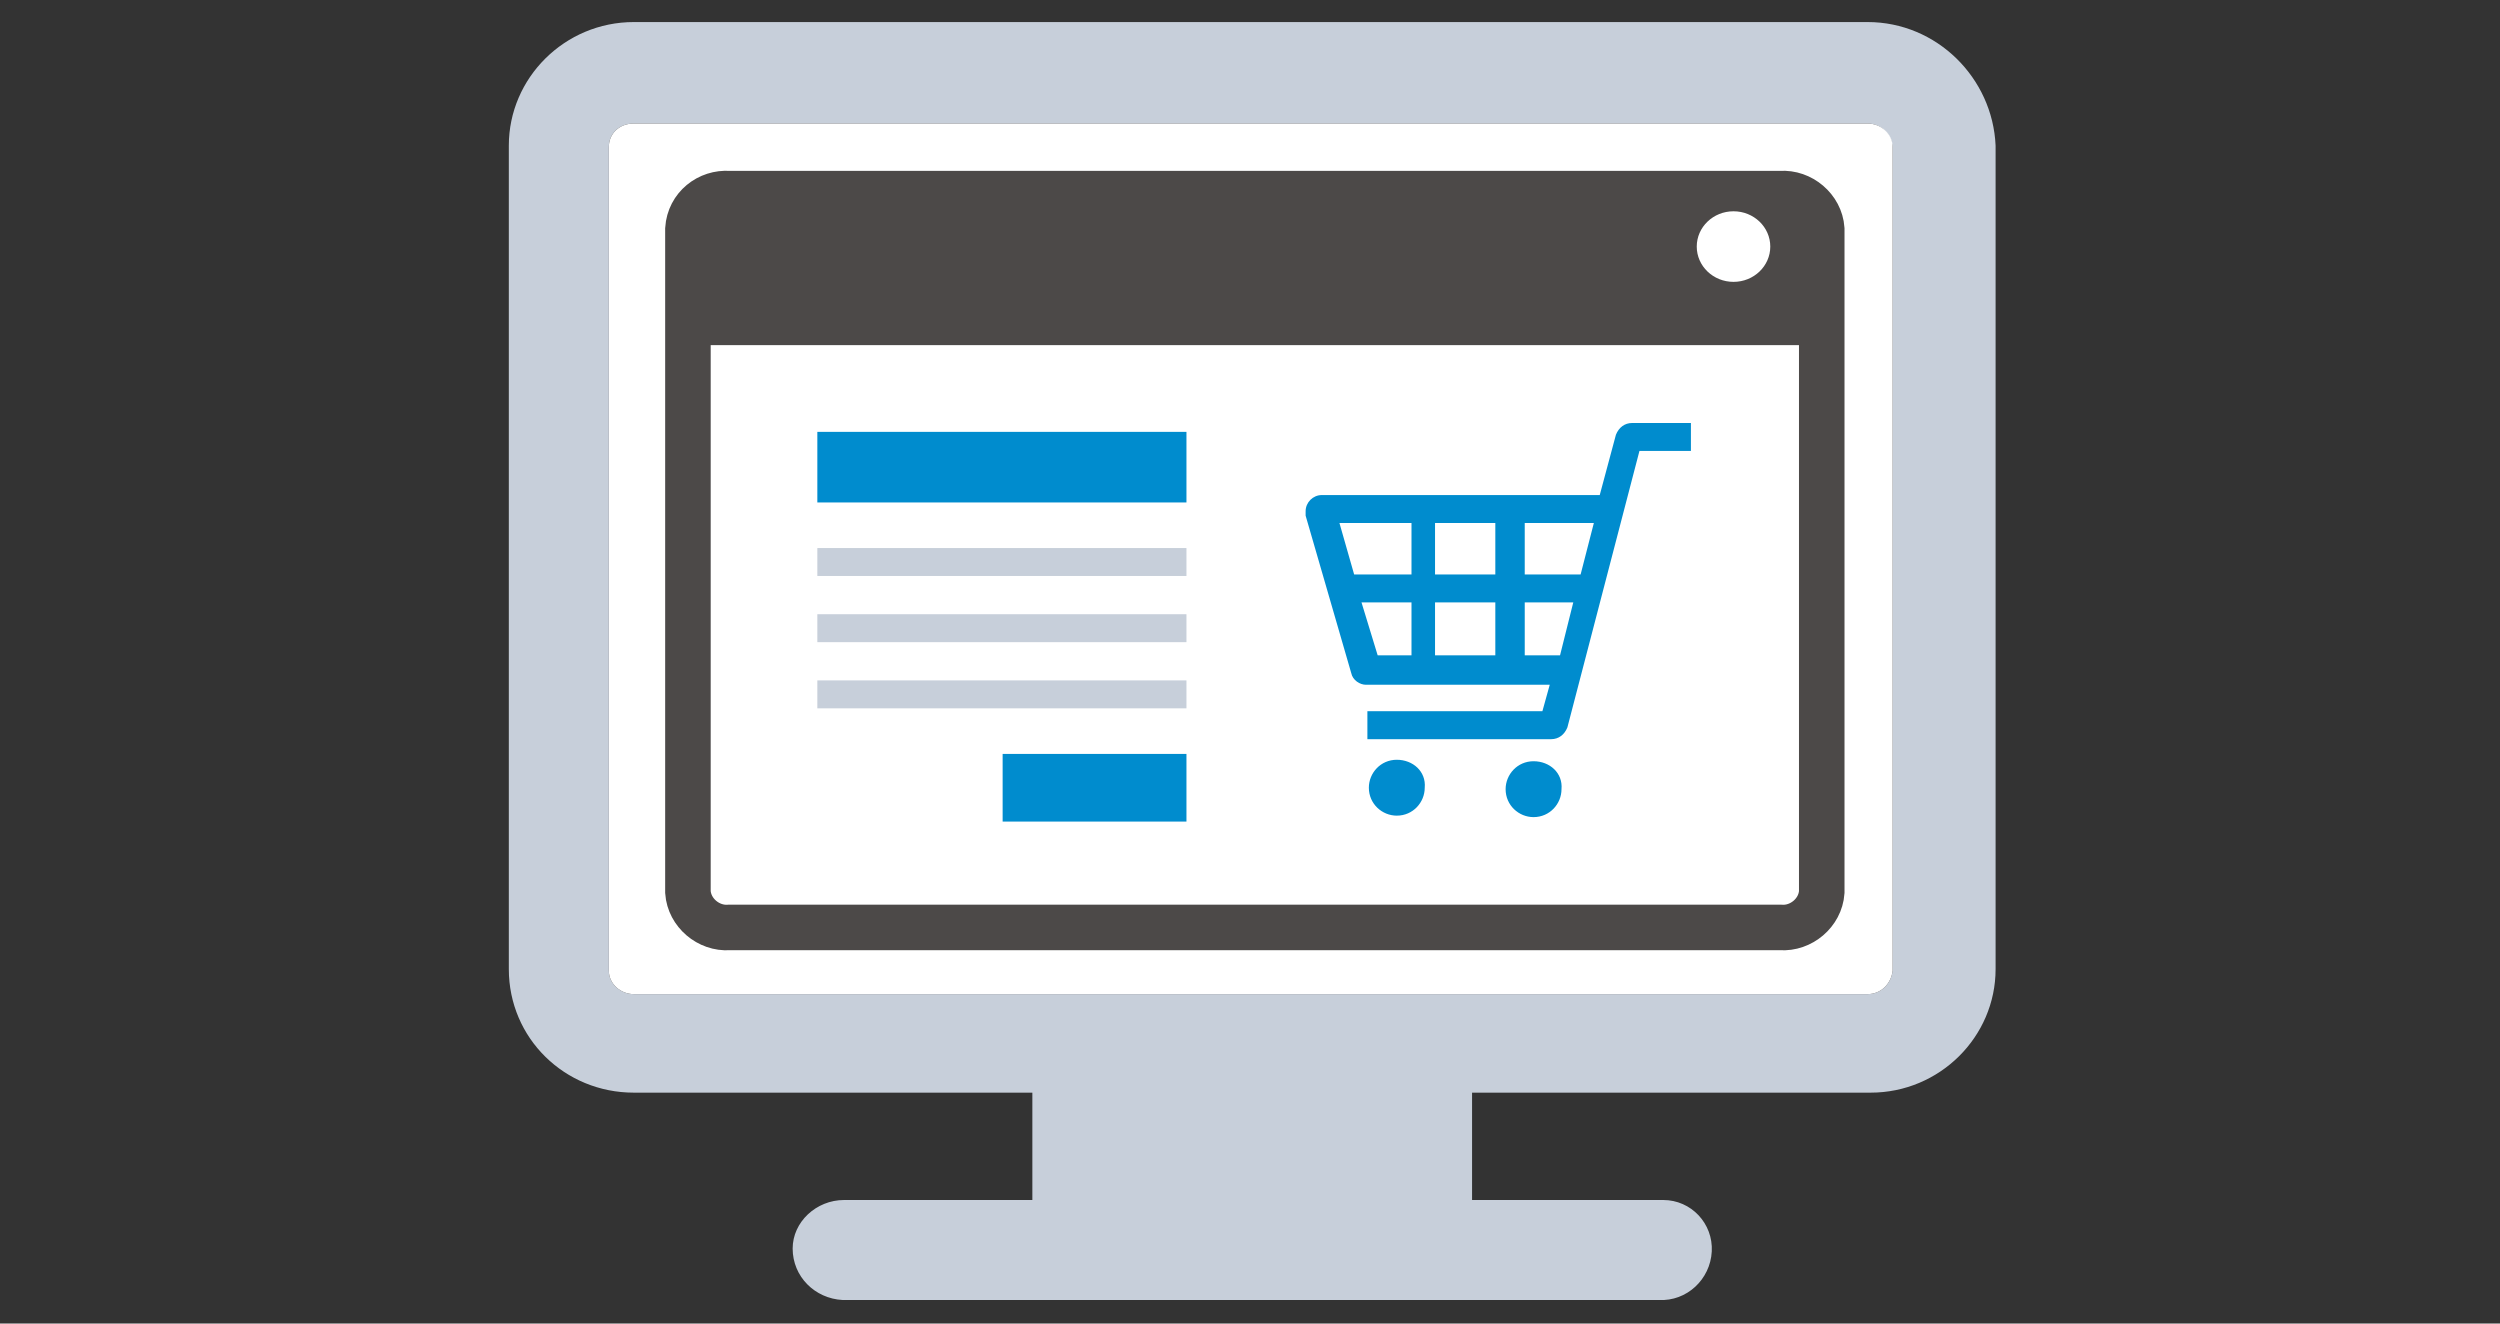
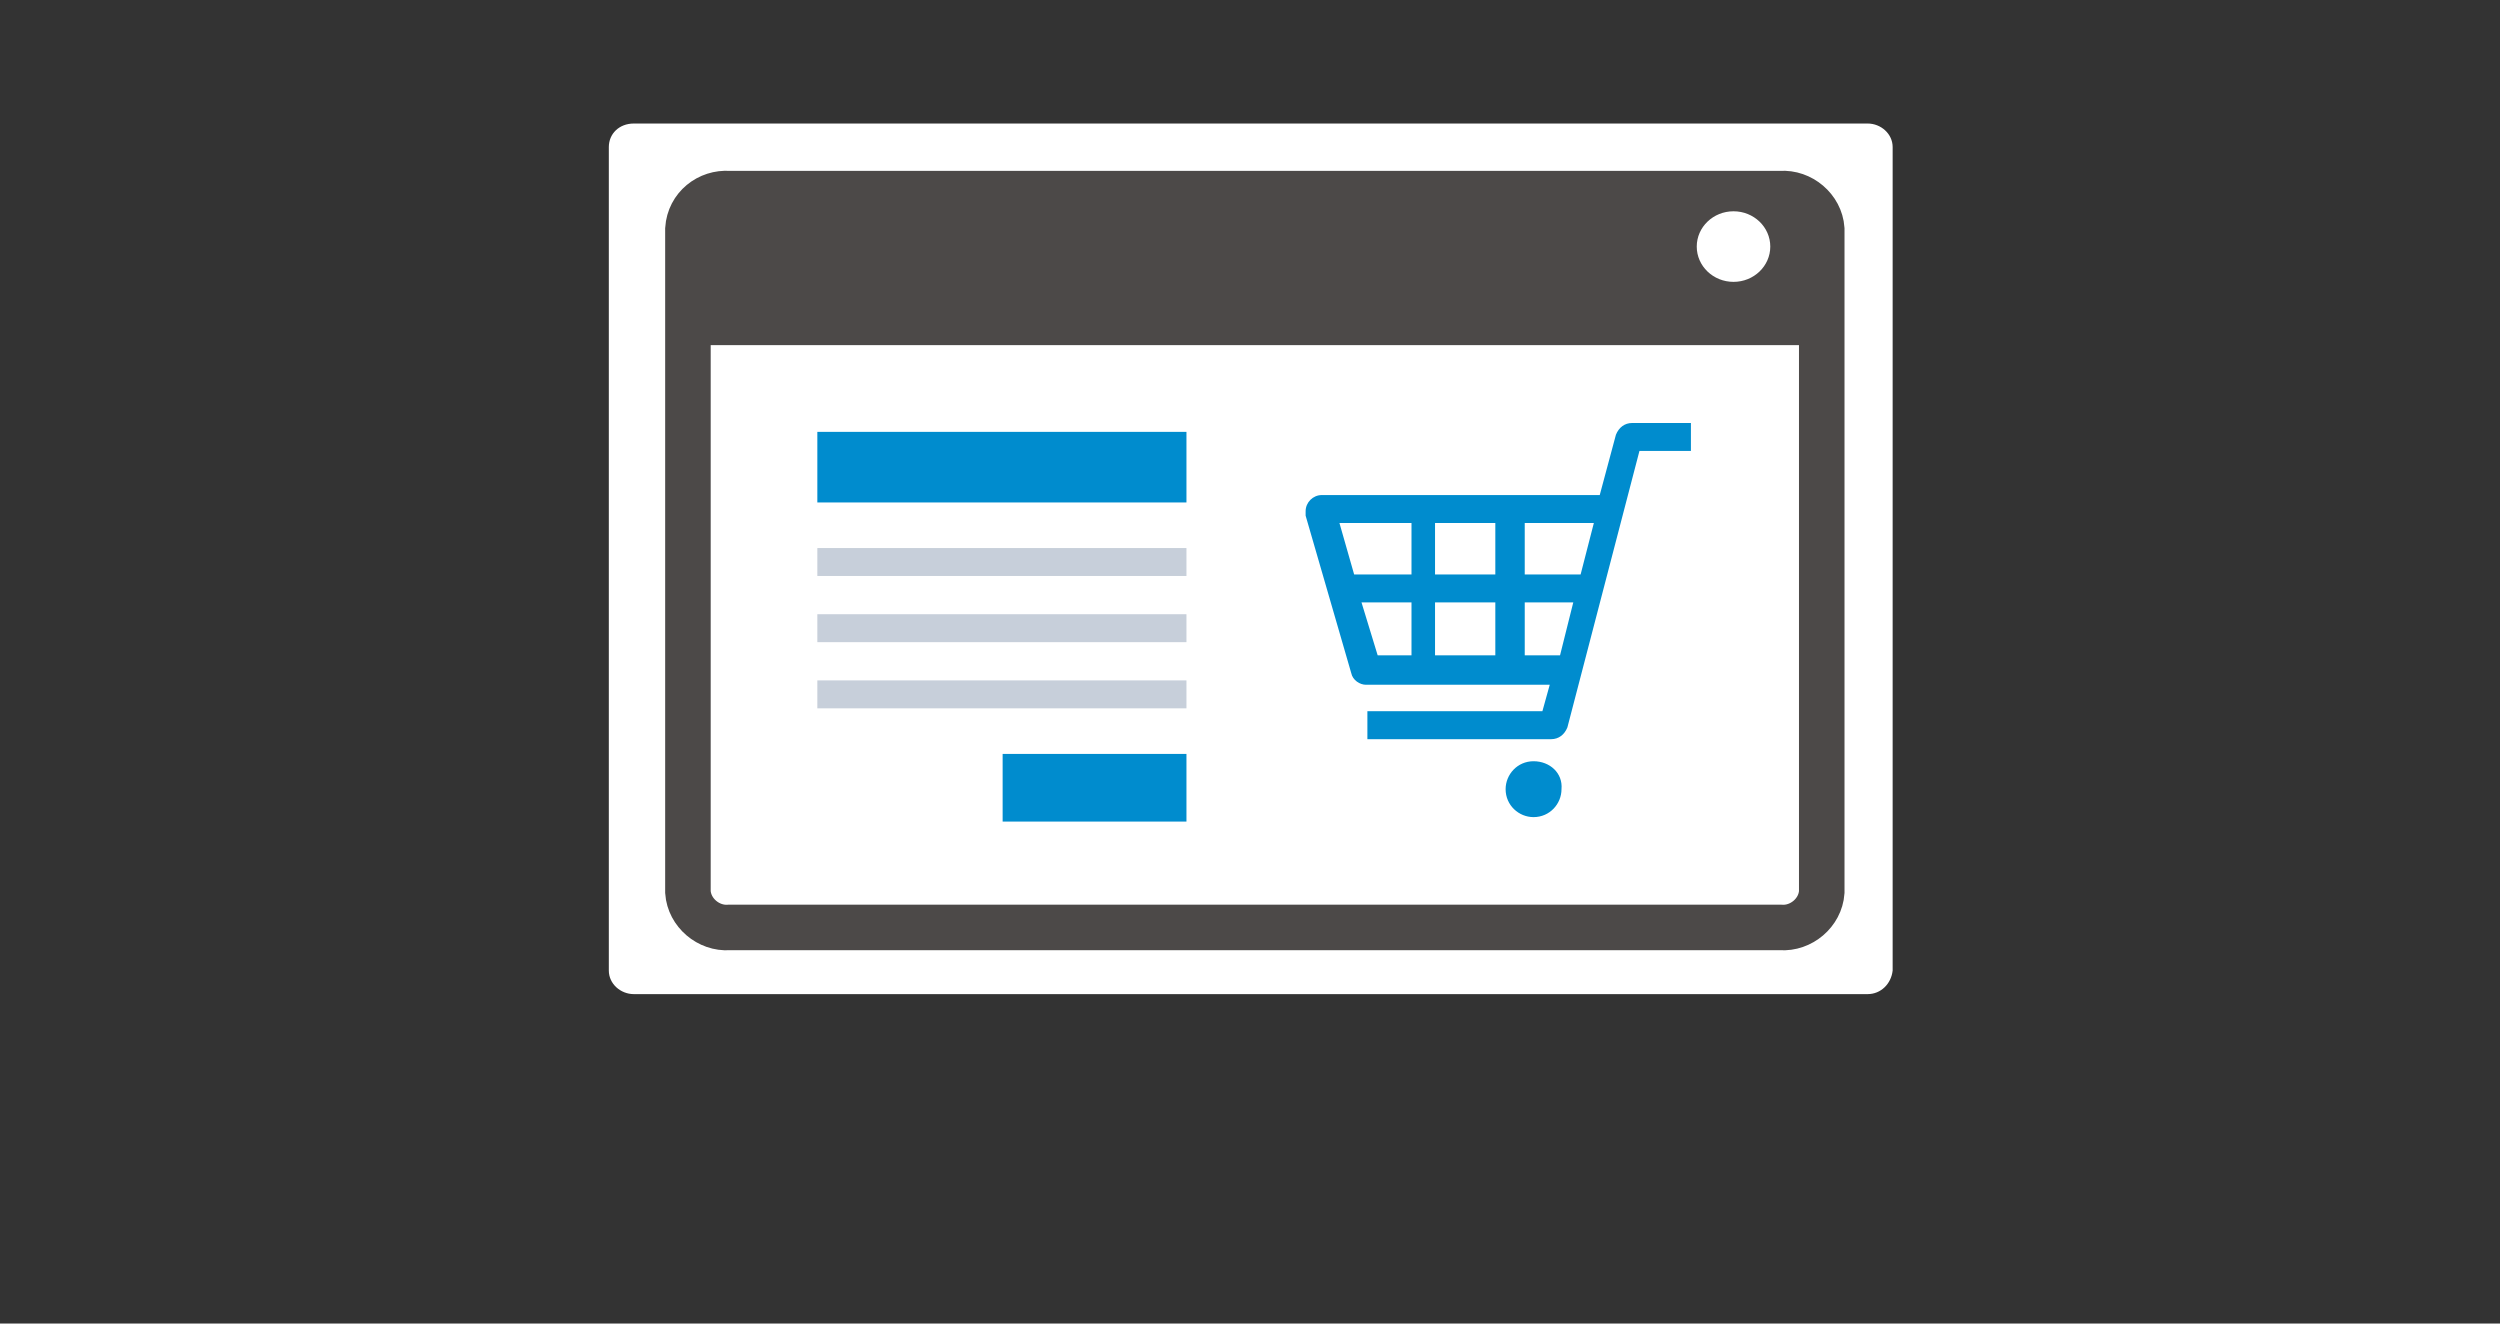
<svg xmlns="http://www.w3.org/2000/svg" version="1.1" x="0px" y="0px" viewBox="0 0 170 90" style="enable-background:new 0 0 170 90;" xml:space="preserve">
  <rect x="0" y="0" width="170" height="90" fill="#333333" stroke="none" />
  <style type="text/css">
	.st0{display:none;}
	.st1{display:inline;}
	.st2{fill:#FFFFFF;stroke:#494B4E;stroke-width:3;stroke-linecap:round;stroke-linejoin:round;}
	.st3{fill:#ABE7F4;}
	.st4{fill:#008CCE;}
	.st5{fill:#FFFFFF;}
	.st6{fill:#FFFFFF;stroke:#008CCE;stroke-width:2.946;stroke-miterlimit:10;}
	.st7{display:inline;fill:none;}
	.st8{fill:#C7CFDA;}
	.st9{fill:#FFFFFF;stroke:#4C4948;stroke-width:3.096;}
	.st10{fill:#4C4948;}
	.st11{fill:#FFFFFF;stroke:#4C4948;stroke-width:3;}
	.st12{fill:#4C4948;stroke:#4C4948;stroke-width:1.791;}
</style>
  <g id="レイヤー_1" class="st0">
    <g id="グループ_439_00000147205878045273092790000016786037043393739420_" transform="translate(-1343.865 -2710.631)" class="st1">
      <path id="パス_543_00000108270493274231319270000016302754139194803880_" class="st2" d="M1412.6,2798.9l-43-17.2v-52.2l43,17.2    L1412.6,2798.9z" />
      <path id="パス_546_00000089561683829651497140000016965335181963788416_" class="st2" d="M1412.6,2798.9l43-17.2v-52.2l-43,17.2    V2798.9z" />
      <path id="パス_542_00000047759184498562540700000008490552649520146611_" class="st2" d="M1412.6,2746.8l43-17.2l-43-17.2    l-43,17.2L1412.6,2746.8z" />
      <path id="パス_544_00000104682769818248015060000009248756580167481783_" class="st3" d="M1394.6,2739.4l41.2-16.4l-10.6-4.5    l-41.8,16.5L1394.6,2739.4z" />
      <path id="パス_545_00000053506134455078023510000015738956024626374044_" class="st3" d="M1394.6,2753.8v-14.3l-11.1-4.3v14.3    L1394.6,2753.8z" />
      <path id="パス_547_00000001655422371890430070000008923123657547089799_" class="st4" d="M1441.4,2767.4l26.1,1l-0.4,10.1    l21.1-19.6l-20.3-20.3v10.1h-26.1" />
    </g>
  </g>
  <g id="レイヤー_2" class="st0">
    <g class="st1">
      <path class="st4" d="M74.4,58.8H6.8c-3.2,0-5.9-2.7-5.9-5.9V12.4c0-3.2,2.7-5.9,5.9-5.9h67.6c3.2,0,5.9,2.7,5.9,5.9v40.5    C80.3,56.1,77.6,58.8,74.4,58.8z" />
      <path class="st4" d="M163.3,58.8H95.7c-3.2,0-5.9-2.7-5.9-5.9V12.4c0-3.2,2.7-5.9,5.9-5.9h67.6c3.2,0,5.9,2.7,5.9,5.9v40.5    C169.2,56.1,166.5,58.8,163.3,58.8z" />
      <g>
        <path class="st5" d="M22.3,24.2c0-0.2,0.1-0.4,0.2-0.5c0.1-0.1,0.3-0.2,0.5-0.2c0.2,0,0.4,0.1,0.5,0.2c0.1,0.1,0.2,0.3,0.2,0.5v5     c0,0.2-0.1,0.4-0.2,0.5c-0.1,0.1-0.3,0.2-0.5,0.2c-0.2,0-0.4-0.1-0.5-0.2c-0.1-0.1-0.2-0.3-0.2-0.5v-0.1c0-0.1,0-0.1-0.1-0.1     h-9.1c-0.1,0-0.1,0-0.1,0.1v0.2c0,0.2-0.1,0.4-0.2,0.5C12.7,30,12.5,30,12.3,30c-0.2,0-0.4-0.1-0.5-0.2c-0.1-0.1-0.2-0.3-0.2-0.5     v-5.1c0-0.2,0.1-0.4,0.2-0.5c0.1-0.1,0.3-0.2,0.5-0.2c0.2,0,0.4,0.1,0.5,0.2C13,23.8,13,24,13,24.2v3.3c0,0.1,0,0.1,0.1,0.1h3.5     c0.1,0,0.1,0,0.1-0.1v-4.8c0-0.1,0-0.1-0.1-0.1h-3.6c-0.3,0-0.5-0.1-0.6-0.3s-0.3-0.4-0.3-0.6v-3.9c0-0.2,0.1-0.4,0.2-0.5     c0.1-0.1,0.3-0.2,0.5-0.2s0.4,0.1,0.5,0.2c0.1,0.1,0.2,0.3,0.2,0.5V21c0,0.1,0,0.1,0.1,0.1h3c0.1,0,0.1,0,0.1-0.1v-4.6     c0-0.2,0.1-0.4,0.2-0.5c0.1-0.1,0.3-0.2,0.5-0.2s0.4,0.1,0.5,0.2c0.1,0.1,0.2,0.3,0.2,0.5V21c0,0.1,0,0.1,0.1,0.1h3.1     c0.1,0,0.1,0,0.1-0.1v-3.2c0-0.2,0.1-0.4,0.2-0.5c0.1-0.1,0.3-0.2,0.5-0.2c0.2,0,0.4,0.1,0.5,0.2c0.1,0.1,0.2,0.3,0.2,0.5v3.9     c0,0.2-0.1,0.5-0.3,0.6s-0.4,0.3-0.6,0.3h-3.8c-0.1,0-0.1,0-0.1,0.1v4.8c0,0.1,0,0.1,0.1,0.1h3.8c0.1,0,0.1,0,0.1-0.1V24.2z" />
        <path class="st5" d="M28.9,19.9c0.1-0.2,0.3-0.3,0.4-0.4c0.1-0.1,0.2-0.1,0.3-0.1c0.1,0,0.2,0,0.2,0c0.2,0.1,0.3,0.2,0.4,0.4     c0,0.1,0,0.2,0,0.2c0,0.1,0,0.2-0.1,0.3c-0.2,0.5-0.5,1-0.9,1.5c0,0.1-0.1,0.1-0.1,0.2v7.2c0,0.2-0.1,0.4-0.2,0.5     C29,29.9,28.8,30,28.6,30s-0.4-0.1-0.5-0.2c-0.1-0.1-0.2-0.3-0.2-0.5v-5.4c0,0,0,0,0,0c0,0,0,0-0.1,0c-0.2,0.2-0.4,0.4-0.6,0.6     c-0.1,0.1-0.3,0.2-0.4,0.2c0,0-0.1,0-0.1,0c-0.2,0-0.4-0.1-0.5-0.3c-0.1-0.2-0.2-0.3-0.2-0.5c0,0,0-0.1,0-0.1     c0-0.2,0.1-0.4,0.3-0.6C27.4,22.3,28.2,21.2,28.9,19.9z M30.9,19.1c-0.1,0.1-0.3,0.2-0.5,0.2c-0.2,0-0.4-0.1-0.5-0.2     c-0.1-0.1-0.2-0.3-0.2-0.5v-0.5c0-0.1,0-0.1-0.1-0.1h-2.6c-0.2,0-0.3-0.1-0.5-0.2c-0.1-0.1-0.2-0.3-0.2-0.5     c0-0.2,0.1-0.3,0.2-0.5c0.1-0.1,0.3-0.2,0.5-0.2h2.6c0.1,0,0.1,0,0.1-0.1v-0.3c0-0.2,0.1-0.4,0.2-0.5c0.1-0.1,0.3-0.2,0.5-0.2     c0.2,0,0.4,0.1,0.5,0.2s0.2,0.3,0.2,0.5v0.3c0,0.1,0,0.1,0.1,0.1h3.8c0.1,0,0.1,0,0.1-0.1v-0.3c0-0.2,0.1-0.4,0.2-0.5     c0.1-0.1,0.3-0.2,0.5-0.2c0.2,0,0.4,0.1,0.5,0.2c0.1,0.1,0.2,0.3,0.2,0.5v0.3c0,0.1,0,0.1,0.1,0.1h2.7c0.2,0,0.3,0.1,0.5,0.2     c0.1,0.1,0.2,0.3,0.2,0.5c0,0.2-0.1,0.3-0.2,0.5C39.7,18,39.5,18,39.3,18h-2.7c-0.1,0-0.1,0-0.1,0.1v0.5c0,0.2-0.1,0.4-0.2,0.5     c-0.1,0.1-0.3,0.2-0.5,0.2c-0.2,0-0.4-0.1-0.5-0.2C35.1,19,35,18.8,35,18.6v-0.5c0-0.1,0-0.1-0.1-0.1h-3.8c-0.1,0-0.1,0-0.1,0.1     v0.5C31.1,18.8,31,19,30.9,19.1z M39.4,20c0.2,0,0.4,0.1,0.5,0.2c0.1,0.1,0.2,0.3,0.2,0.5c0,0.2-0.1,0.4-0.2,0.5     c-0.1,0.1-0.3,0.2-0.5,0.2h-0.6c-0.1,0-0.1,0-0.1,0.1v6.8c0,0.4-0.1,0.7-0.2,1s-0.3,0.4-0.6,0.5c-0.4,0.1-1.1,0.2-2.1,0.2h0     c-0.2,0-0.4-0.1-0.6-0.2c-0.2-0.1-0.3-0.3-0.4-0.5c-0.1-0.2,0-0.3,0.1-0.4c0.1-0.1,0.2-0.2,0.4-0.2c0.4,0,0.7,0,1,0     c0.2,0,0.4,0,0.5,0c0.2,0,0.3,0,0.3-0.1c0.1,0,0.1-0.1,0.1-0.3v-6.8c0-0.1,0-0.1-0.1-0.1h-5.7c-0.2,0-0.3-0.1-0.5-0.2     c-0.1-0.1-0.2-0.3-0.2-0.5c0-0.2,0.1-0.4,0.2-0.5c0.1-0.1,0.3-0.2,0.5-0.2H39.4z M35.9,26.2c0,0.2-0.1,0.5-0.3,0.6     c-0.2,0.2-0.4,0.3-0.6,0.3h-2.7c-0.1,0-0.1,0-0.1,0.1v0.1c0,0.2-0.1,0.3-0.2,0.5c-0.1,0.1-0.3,0.2-0.5,0.2     c-0.2,0-0.3-0.1-0.5-0.2c-0.1-0.1-0.2-0.3-0.2-0.5v-3.8c0-0.3,0.1-0.5,0.3-0.6c0.2-0.2,0.4-0.3,0.6-0.3H35c0.3,0,0.5,0.1,0.6,0.3     c0.2,0.2,0.3,0.4,0.3,0.6V26.2z M34.6,23.9c0-0.1,0-0.1-0.1-0.1h-2.1c-0.1,0-0.1,0-0.1,0.1v1.8c0,0.1,0,0.1,0.1,0.1h2.1     c0.1,0,0.1,0,0.1-0.1V23.9z" />
        <path class="st5" d="M54.1,21.5c0.2-0.1,0.3-0.2,0.5-0.2h0c0.2,0,0.4,0.1,0.5,0.2c0.1,0.1,0.2,0.3,0.2,0.5c0,0.2-0.1,0.4-0.2,0.5     c-0.8,0.7-1.6,1.2-2.3,1.7c-0.1,0-0.1,0.1-0.1,0.2c0.7,1.6,1.6,2.8,2.7,3.7c0.2,0.1,0.3,0.3,0.3,0.5c0,0,0,0.1,0,0.1     c0,0.2-0.1,0.3-0.2,0.5c-0.2,0.2-0.3,0.3-0.6,0.3c0,0-0.1,0-0.1,0c-0.2,0-0.3-0.1-0.4-0.2c-1.1-0.9-1.9-2-2.5-3.5     c-0.6-1.4-1.2-3.2-1.5-5.2c0,0,0,0,0,0c0,0,0,0-0.1,0c-0.5,0.7-1,1.3-1.6,1.9c-0.1,0.1-0.1,0.1-0.1,0.2v4.9c0,0.1,0,0.1,0.1,0.1     c1.4-0.3,2.2-0.5,2.5-0.6c0.1,0,0.1,0,0.1,0c0.1,0,0.2,0,0.3,0.1c0.1,0.1,0.2,0.2,0.2,0.4c0,0,0,0.1,0,0.1c0,0.2,0,0.3-0.1,0.4     c-0.1,0.2-0.3,0.3-0.4,0.3c-0.9,0.2-2.5,0.6-4.8,1.2c-0.1,0-0.1,0-0.2,0c-0.1,0-0.3,0-0.4-0.1c-0.2-0.1-0.3-0.3-0.4-0.5     c0-0.1-0.1-0.2,0-0.3c0-0.1,0-0.2,0.1-0.3c0-0.1,0.1-0.1,0.2-0.2s0.2-0.1,0.3-0.1c0.3-0.1,0.6-0.1,1-0.2c0.1,0,0.1-0.1,0.1-0.1     v-3.9c0,0,0,0,0,0c0,0,0,0-0.1,0c-0.3,0.2-0.6,0.5-0.9,0.7c-0.2,0.1-0.3,0.2-0.5,0.2c-0.1,0-0.1,0-0.2,0c-0.2,0-0.5-0.2-0.6-0.4     c-0.1-0.1-0.1-0.2-0.2-0.3c0,0,0,0,0,0c0,0,0,0,0,0v5.1c0,0.2-0.1,0.3-0.2,0.5s-0.3,0.2-0.5,0.2c-0.2,0-0.4-0.1-0.5-0.2     c-0.1-0.1-0.2-0.3-0.2-0.5v-7.8c0,0,0,0,0,0s0,0-0.1,0c-0.2,0.3-0.5,0.7-0.8,1c-0.1,0.1-0.3,0.2-0.4,0.2c0,0-0.1,0-0.1,0     c-0.2,0-0.3-0.1-0.5-0.3c-0.1-0.2-0.2-0.3-0.2-0.6c0,0,0-0.1,0-0.1c0-0.2,0.1-0.4,0.3-0.6c1.2-1.3,2.2-2.9,3-4.8     c0.1-0.2,0.2-0.3,0.4-0.4c0.1-0.1,0.2-0.1,0.3-0.1c0.1,0,0.2,0,0.2,0c0.2,0.1,0.3,0.2,0.4,0.4c0,0.1,0.1,0.2,0.1,0.3     c0,0.1,0,0.2-0.1,0.2c-0.3,0.8-0.7,1.6-1.2,2.4c0,0.1-0.1,0.1-0.1,0.2v4.3c0,0,0,0,0,0.1c0,0,0,0,0.1,0c0.8-0.5,1.7-1,2.4-1.7     s1.4-1.4,2-2.2c0,0,0,0,0-0.1c0,0,0,0,0,0h-3.2c-0.2,0-0.4-0.1-0.5-0.2c-0.1-0.1-0.2-0.3-0.2-0.5s0.1-0.4,0.2-0.5     c0.1-0.1,0.3-0.2,0.5-0.2h3.7c0.1,0,0.1,0,0.1-0.1v-1.7c0-0.2,0.1-0.4,0.2-0.5c0.1-0.1,0.3-0.2,0.5-0.2c0.2,0,0.4,0.1,0.5,0.2     c0.1,0.1,0.2,0.3,0.2,0.5v1.7c0,0.1,0,0.1,0.1,0.1h3.4c0.2,0,0.4,0.1,0.5,0.2c0.1,0.1,0.2,0.3,0.2,0.5s-0.1,0.4-0.2,0.5     c-0.1,0.1-0.3,0.2-0.5,0.2h-3.1c-0.1,0-0.1,0-0.1,0.1c0.2,1.2,0.5,2.3,0.8,3.2c0,0.1,0.1,0.1,0.1,0     C52.9,22.6,53.5,22.1,54.1,21.5z" />
-         <path class="st5" d="M62.8,25.7c0.2,0.2,0.2,0.3,0.2,0.6c0,0.2-0.1,0.3-0.2,0.5c-0.1,0.1-0.3,0.2-0.4,0.2c-0.2,0-0.3-0.1-0.4-0.2     c-0.3-0.4-0.7-0.9-1.2-1.4c0,0,0,0,0,0c0,0,0,0,0,0v3.9c0,0.2-0.1,0.3-0.2,0.5c-0.1,0.1-0.3,0.2-0.5,0.2s-0.3-0.1-0.5-0.2     c-0.1-0.1-0.2-0.3-0.2-0.5v-3.6c0,0,0,0,0,0c0,0,0,0,0,0c-0.6,1-1.2,1.9-1.8,2.6c-0.1,0.1-0.3,0.2-0.4,0.2     c-0.2,0-0.3-0.1-0.4-0.3c-0.1-0.1-0.1-0.3-0.1-0.5c0-0.1,0-0.1,0-0.1c0-0.2,0.1-0.4,0.3-0.6c0.8-0.8,1.5-1.8,2.1-2.9     c0,0,0,0,0-0.1c0,0,0,0-0.1,0h-1c-0.3,0-0.5-0.1-0.6-0.3c-0.2-0.2-0.3-0.4-0.3-0.6v-2.4c0-0.2,0.1-0.5,0.3-0.6     c0.2-0.2,0.4-0.3,0.6-0.3h1.3c0.1,0,0.1,0,0.1-0.1v-1c0-0.1,0-0.1-0.1-0.1h-1.9c-0.2,0-0.3-0.1-0.5-0.2c-0.1-0.1-0.2-0.3-0.2-0.5     c0-0.2,0.1-0.3,0.2-0.5c0.1-0.1,0.3-0.2,0.5-0.2h1.9c0.1,0,0.1,0,0.1-0.1v-0.9c0-0.2,0.1-0.3,0.2-0.5c0.1-0.1,0.3-0.2,0.5-0.2     c0.2,0,0.3,0.1,0.5,0.2s0.2,0.3,0.2,0.5v0.9c0,0.1,0,0.1,0.1,0.1h1.8c0.2,0,0.3,0.1,0.5,0.2c0.1,0.1,0.2,0.3,0.2,0.5     c0,0.2-0.1,0.3-0.2,0.5c-0.1,0.1-0.3,0.2-0.5,0.2h-1.8c-0.1,0-0.1,0-0.1,0.1v1c0,0.1,0,0.1,0.1,0.1h1.5c0.3,0,0.5,0.1,0.6,0.3     c0.2,0.2,0.3,0.4,0.3,0.6v2.4c0,0.2-0.1,0.5-0.3,0.6c-0.2,0.2-0.4,0.3-0.6,0.3h-1.3c0,0,0,0,0,0c0,0,0,0,0,0.1     C61.5,24.5,62.1,25,62.8,25.7z M58.3,20.9c-0.1,0-0.1,0-0.1,0.1v1.7c0,0.1,0,0.1,0.1,0.1h1.1c0.1,0,0.1,0,0.1-0.1V21     c0-0.1,0-0.1-0.1-0.1H58.3z M62,22.8c0.1,0,0.1,0,0.1-0.1V21c0-0.1,0-0.1-0.1-0.1h-1.2c-0.1,0-0.1,0-0.1,0.1v1.7     c0,0.1,0,0.1,0.1,0.1H62z M64.9,27.6c0.2-0.1,0.4-0.2,0.6-0.2c0,0,0.1,0,0.1,0c0.2,0,0.3,0,0.5,0.1c0.2,0.1,0.2,0.2,0.3,0.4     c0,0.2,0,0.3-0.2,0.4c-0.7,0.5-1.4,1-2.2,1.4c-0.1,0.1-0.2,0.1-0.4,0.1c-0.1,0-0.1,0-0.2,0c-0.2,0-0.4-0.1-0.5-0.3     c-0.1-0.1-0.1-0.2-0.1-0.3c0,0,0-0.1,0-0.1c0-0.2,0.1-0.3,0.2-0.3C63.7,28.5,64.3,28.1,64.9,27.6z M64.1,19.7     c0-0.3,0.1-0.5,0.3-0.6s0.4-0.3,0.6-0.3h1c0.1,0,0.1,0,0.1-0.1c0.1-0.4,0.2-0.8,0.2-1.1c0-0.1,0-0.1-0.1-0.1h-2.1     c-0.2,0-0.3-0.1-0.5-0.2c-0.1-0.1-0.2-0.3-0.2-0.5c0-0.2,0.1-0.3,0.2-0.5s0.3-0.2,0.5-0.2h6.3c0.2,0,0.3,0.1,0.5,0.2     c0.1,0.1,0.2,0.3,0.2,0.5c0,0.2-0.1,0.3-0.2,0.5c-0.1,0.1-0.3,0.2-0.5,0.2H68c-0.1,0-0.1,0-0.2,0.1l-0.3,1.1c0,0,0,0,0,0.1     s0,0,0.1,0h1.9c0.2,0,0.5,0.1,0.6,0.3c0.2,0.2,0.3,0.4,0.3,0.6v6.3c0,0.3-0.1,0.5-0.3,0.6C70,26.9,69.8,27,69.5,27H65     c-0.2,0-0.5-0.1-0.6-0.3c-0.2-0.2-0.3-0.4-0.3-0.6V19.7z M68.9,21.2c0.1,0,0.1,0,0.1-0.1V20c0-0.1,0-0.1-0.1-0.1h-3.4     c-0.1,0-0.1,0-0.1,0.1v1.1c0,0.1,0,0.1,0.1,0.1H68.9z M68.9,23.5c0.1,0,0.1,0,0.1-0.1v-1.1c0-0.1,0-0.1-0.1-0.1h-3.4     c-0.1,0-0.1,0-0.1,0.1v1.1c0,0.1,0,0.1,0.1,0.1H68.9z M68.9,25.9c0.1,0,0.1,0,0.1-0.1v-1.1c0-0.1,0-0.1-0.1-0.1h-3.4     c-0.1,0-0.1,0-0.1,0.1v1.1c0,0.1,0,0.1,0.1,0.1H68.9z M68.2,28.3C68,28.2,68,28.1,68,28c0-0.2,0.1-0.3,0.2-0.4     c0.2-0.1,0.3-0.2,0.5-0.2h0c0.2,0,0.4,0.1,0.5,0.2c0.6,0.4,1.2,0.8,1.6,1.2C71,28.9,71,29,71,29.2c0,0.2-0.1,0.3-0.2,0.5     c-0.1,0.1-0.3,0.1-0.5,0.1c0,0-0.1,0-0.1,0c-0.2,0-0.4-0.1-0.5-0.2C69.3,29.2,68.7,28.7,68.2,28.3z" />
        <path class="st5" d="M38.4,37.6c0.1-0.1,0.3-0.2,0.5-0.2c0,0,0.1,0,0.1,0c0.2,0,0.3,0,0.4,0.1c0.1,0.1,0.2,0.2,0.2,0.4     c0,0.2-0.1,0.3-0.2,0.4c-0.6,0.5-1.1,0.9-1.6,1.2c0,0,0,0,0,0.1c0,0,0,0.1,0,0.1c0.6,0.5,1.3,0.9,1.9,1.2     c0.2,0.1,0.3,0.2,0.3,0.4c0,0,0,0.1,0,0.1c0,0.1,0,0.3-0.1,0.4c-0.1,0.2-0.3,0.3-0.5,0.4c-0.1,0-0.1,0-0.2,0     c-0.1,0-0.3,0-0.4-0.1c-1-0.5-1.9-1.2-2.8-2.1c0,0,0,0,0,0c0,0,0,0,0,0c0,0.2-0.1,0.3-0.2,0.5c-0.1,0.1-0.3,0.2-0.5,0.2h-4.5     c-0.2,0-0.3-0.1-0.4-0.2c-0.1-0.1-0.2-0.2-0.2-0.4c0,0,0,0,0,0c0,0,0,0,0,0c-0.9,0.9-1.9,1.6-3,2.2c-0.1,0.1-0.2,0.1-0.4,0.1     c-0.1,0-0.1,0-0.2,0c-0.2-0.1-0.4-0.2-0.5-0.3c-0.1-0.1-0.1-0.2-0.1-0.3c0,0,0-0.1,0-0.1c0-0.2,0.1-0.3,0.3-0.4     c0.8-0.4,1.6-0.9,2.3-1.5c0.1-0.1,0.1-0.1,0-0.2c-0.4-0.4-0.8-0.7-1.4-1.1C27,38.5,27,38.3,27,38.2c0-0.1,0-0.3,0.1-0.4     c0.1-0.1,0.3-0.2,0.4-0.2c0.2,0,0.3,0,0.5,0.1c0.6,0.4,1,0.7,1.4,1.1c0.1,0.1,0.1,0.1,0.2,0c0.5-0.5,0.9-1.1,1.2-1.7     c0,0,0,0,0-0.1s0,0-0.1,0h-2.8c-0.2,0-0.3-0.1-0.4-0.2s-0.2-0.3-0.2-0.4c0-0.2,0.1-0.3,0.2-0.4s0.3-0.2,0.4-0.2h3.6     c0,0,0,0,0.1,0c0.1,0,0.3,0,0.4,0.1l0.3,0.1c0.1,0.1,0.2,0.2,0.3,0.3c0.1,0.1,0,0.3,0,0.4c-0.4,1-1,1.8-1.7,2.7c0,0,0,0,0,0     s0,0,0,0h4.5c0,0,0,0,0,0s0,0,0,0c-0.8-0.9-1.5-2-2.1-3.1c-0.1-0.2-0.1-0.3,0-0.5s0.2-0.3,0.4-0.3c0.1,0,0.1,0,0.2,0     c0.1,0,0.2,0,0.3,0.1c0.2,0.1,0.3,0.2,0.4,0.4c0.2,0.4,0.4,0.8,0.6,1.1c0,0.1,0.1,0.1,0.2,0c0.5-0.4,0.9-0.8,1.3-1.2     c0.1-0.1,0.3-0.2,0.5-0.2c0,0,0.1,0,0.1,0c0.2,0,0.3,0,0.4,0.1c0.1,0.1,0.2,0.2,0.2,0.4c0,0.2-0.1,0.3-0.2,0.4     c-0.6,0.5-1.1,0.9-1.6,1.3c-0.1,0-0.1,0.1,0,0.2c0.2,0.3,0.5,0.5,0.7,0.8c0.1,0.1,0.1,0.1,0.2,0C37.5,38.4,37.9,38,38.4,37.6z      M35.9,45.9C35.9,45.9,35.9,45.9,35.9,45.9C35.9,46,35.9,46,35.9,45.9c0.2,0.1,0.3,0.2,0.4,0.4c0,0.1,0,0.2,0,0.2     c0,0.1,0,0.2-0.1,0.3c-0.3,0.5-0.5,0.8-0.6,1.1c0,0,0,0,0,0.1c0,0,0,0,0.1,0h3.6c0.2,0,0.3,0.1,0.4,0.2s0.2,0.3,0.2,0.4     c0,0.2-0.1,0.3-0.2,0.4c-0.1,0.1-0.3,0.2-0.4,0.2H27c-0.2,0-0.3-0.1-0.4-0.2c-0.1-0.1-0.2-0.3-0.2-0.4c0-0.2,0.1-0.3,0.2-0.4     c0.1-0.1,0.3-0.2,0.4-0.2h3.3c0,0,0.1,0,0.1,0c0,0,0,0,0-0.1c-0.1-0.4-0.3-0.8-0.5-1.3c-0.1-0.1-0.1-0.3,0-0.4S30,46,30.1,46v0     h-0.5c-0.2,0-0.5-0.1-0.6-0.3s-0.3-0.4-0.3-0.6v-2.3c0-0.3,0.1-0.5,0.3-0.6c0.2-0.2,0.4-0.3,0.6-0.3h7c0.2,0,0.5,0.1,0.6,0.3     c0.2,0.2,0.3,0.4,0.3,0.6V45c0,0.3-0.1,0.5-0.3,0.6c-0.2,0.2-0.4,0.3-0.6,0.3H35.9z M30.2,43c-0.1,0-0.1,0-0.1,0.1v1.5     c0,0.1,0,0.1,0.1,0.1h5.6c0.1,0,0.1,0,0.1-0.1v-1.5c0-0.1,0-0.1-0.1-0.1H30.2z M35.1,46C35.1,46,35.1,46,35.1,46     c0-0.1-0.1-0.1-0.1-0.1h-3.9c0,0,0,0,0,0s0,0,0,0.1c0.2,0.3,0.4,0.7,0.5,1.1c0,0.1,0.1,0.2,0.1,0.3c0,0.1,0,0.2-0.1,0.3     c0,0.1-0.1,0.1-0.2,0.2c-0.1,0.1-0.2,0.1-0.2,0.1c0,0,0,0,0,0c0,0,0,0,0,0h3.2c0,0,0,0,0,0c-0.1,0-0.1-0.1-0.1-0.1     c0-0.1,0-0.1,0-0.2C34.6,47.2,34.9,46.7,35.1,46z" />
        <path class="st5" d="M49.6,45.6c0.1-0.1,0.3-0.1,0.4-0.1c0.1,0,0.2,0.1,0.3,0.3c0,0.1,0.1,0.2,0.1,0.3c0,0.1,0,0.1,0,0.2     c0,0.2-0.1,0.3-0.3,0.4c-0.8,0.6-1.5,1.1-2,1.5c-0.1,0.1-0.3,0.1-0.4,0.1c-0.1,0-0.3-0.1-0.3-0.3c0-0.1-0.1-0.1-0.1-0.1     c-1.1,0.3-2.8,0.6-4.9,1.1c-0.1,0-0.1,0-0.2,0c-0.1,0-0.2,0-0.4-0.1c-0.2-0.1-0.3-0.2-0.3-0.4c0-0.1,0-0.1,0-0.2     c0-0.1,0-0.2,0.1-0.4c0.1-0.2,0.2-0.2,0.4-0.3c0.4-0.1,0.9-0.2,1.7-0.3c0.1,0,0.1-0.1,0.1-0.1v-4.2c0-0.1,0-0.1-0.1-0.1h-1.5     c-0.2,0-0.3-0.1-0.5-0.2c-0.1-0.1-0.2-0.3-0.2-0.5c0-0.2,0.1-0.3,0.2-0.4c0.1-0.1,0.3-0.2,0.5-0.2h1.5c0.1,0,0.1,0,0.1-0.1v-1.2     c0-0.1,0-0.1-0.1-0.1h-0.8c-0.2,0-0.3-0.1-0.4-0.2c-0.1-0.1-0.2-0.3-0.2-0.4c0,0,0,0,0,0c0,0,0,0,0,0c-0.1,0.1-0.2,0.2-0.4,0.1     s-0.3-0.1-0.4-0.2c0,0,0,0,0,0c-0.1-0.1-0.2-0.3-0.2-0.4c0-0.2,0.1-0.3,0.2-0.4c0.9-0.8,1.6-1.8,2.1-2.9c0.1-0.2,0.2-0.3,0.4-0.4     c0.2-0.1,0.3-0.2,0.5-0.2c0.4,0,0.8,0.1,1.1,0.4c0.6,0.6,1.2,1.1,1.7,1.7c0.2,0.2,0.2,0.4,0.2,0.6c0,0.3-0.1,0.5-0.3,0.7     l-0.4,0.4v0c0.1,0,0.1,0,0.1,0.1v0.5c0,0.2-0.1,0.3-0.2,0.4c-0.1,0.1-0.3,0.2-0.4,0.2h-1c-0.1,0-0.1,0-0.1,0.1v1.2     c0,0.1,0,0.1,0.1,0.1h1.4c0.2,0,0.3,0.1,0.4,0.2c0.1,0.1,0.2,0.3,0.2,0.4c0,0.2-0.1,0.3-0.2,0.5c-0.1,0.1-0.3,0.2-0.4,0.2h-1.4     c-0.1,0-0.1,0-0.1,0.1V47c0,0.1,0,0.1,0.1,0.1l1.6-0.3c0.1,0,0.2,0,0.3,0.1s0.1,0.1,0.1,0.2c0,0,0,0,0,0     C47.8,46.8,48.6,46.3,49.6,45.6z M41.9,44.4c0,0,0-0.1,0-0.1c0-0.1,0-0.2,0.1-0.2c0.1-0.1,0.2-0.2,0.3-0.2c0.1,0,0.3,0,0.4,0     c0.1,0.1,0.2,0.2,0.2,0.3c0.2,0.6,0.3,1.2,0.4,1.9c0,0.1,0,0.3-0.1,0.4s-0.2,0.2-0.4,0.3c-0.1,0-0.3,0-0.4-0.1     c-0.1-0.1-0.2-0.2-0.2-0.3C42.2,45.7,42.1,45,41.9,44.4z M42.9,39C42.9,39,42.9,39,42.9,39C42.9,39.1,42.9,39.1,42.9,39l3.7,0.1     c0,0,0,0,0.1,0c0,0,0,0,0-0.1c-0.5-0.8-1.1-1.5-1.9-2.3c-0.1-0.1-0.1,0-0.1,0C44,37.5,43.5,38.3,42.9,39z M46.5,46.1     c0,0.1-0.1,0.2-0.2,0.3c-0.1,0.1-0.2,0.1-0.4,0c-0.1,0-0.2-0.1-0.3-0.2c0-0.1-0.1-0.1-0.1-0.2c0,0,0-0.1,0-0.1     c0.1-0.5,0.3-1.1,0.4-1.7c0-0.1,0.1-0.3,0.2-0.3c0.1-0.1,0.3-0.1,0.4-0.1c0.2,0,0.3,0.1,0.3,0.3c0.1,0.1,0.1,0.3,0,0.4     C46.7,45.5,46.5,46,46.5,46.1z M54.1,44.5c-0.1,0.2-0.3,0.2-0.5,0.2c0,0,0,0-0.1,0c-0.2,0-0.4-0.1-0.5-0.2c0,0,0,0,0,0     c0,0,0,0,0,0c0.6,1.1,1.3,2,2.2,2.6c0.2,0.1,0.3,0.3,0.3,0.5c0,0,0,0.1,0,0.1c0,0.2,0,0.3-0.1,0.4c-0.1,0.2-0.3,0.3-0.5,0.3     c-0.1,0-0.1,0-0.1,0c-0.1,0-0.3-0.1-0.4-0.2c-0.9-0.7-1.7-1.8-2.3-3.1c0,0,0,0,0,0c0,0,0,0,0,0v2.9c0,0.4,0,0.6-0.1,0.8     c-0.1,0.2-0.2,0.3-0.4,0.4c-0.3,0.1-0.7,0.2-1.2,0.2c0,0,0,0,0,0c-0.2,0-0.3-0.1-0.5-0.2c-0.1-0.1-0.2-0.3-0.3-0.5     c-0.1-0.2,0-0.3,0.1-0.4c0.1-0.1,0.2-0.2,0.4-0.2c0.2,0,0.3,0,0.5,0c0.1,0,0.1,0,0.2,0c0,0,0-0.1,0-0.2v-6.4c0-0.1,0-0.1-0.1-0.1     h-2.6c-0.2,0-0.3-0.1-0.5-0.2c-0.1-0.1-0.2-0.3-0.2-0.5s0.1-0.3,0.2-0.4c0.1-0.1,0.3-0.2,0.5-0.2h5c0.1,0,0.1,0,0.1-0.1v-0.9     c0-0.1,0-0.1-0.1-0.1h-4c-0.2,0-0.3-0.1-0.4-0.2c-0.1-0.1-0.2-0.2-0.2-0.4c0-0.2,0.1-0.3,0.2-0.4c0.1-0.1,0.2-0.2,0.4-0.2h4     c0.1,0,0.1,0,0.1-0.1v-0.9c0-0.1,0-0.1-0.1-0.1h-4.3c-0.2,0-0.3-0.1-0.4-0.2c-0.1-0.1-0.2-0.3-0.2-0.4c0-0.2,0.1-0.3,0.2-0.4     s0.3-0.2,0.4-0.2h4.8c0.3,0,0.5,0.1,0.6,0.3c0.2,0.2,0.3,0.4,0.3,0.6v3.6c0,0.1,0,0.1,0.1,0.1h0.3c0.2,0,0.3,0.1,0.5,0.2     c0.1,0.1,0.2,0.3,0.2,0.4s-0.1,0.3-0.2,0.5s-0.3,0.2-0.5,0.2h-2.8c-0.1,0-0.1,0-0.1,0.1v0.2c0,0.1,0,0.1,0,0.2     c0.2,0.7,0.4,1.3,0.8,2c0,0.1,0.1,0.1,0.1,0c0.4-0.4,0.8-0.9,1.2-1.5c0.1-0.2,0.2-0.2,0.4-0.3c0.1,0,0.1,0,0.1,0     c0.1,0,0.3,0,0.4,0.1c0.2,0.1,0.2,0.2,0.3,0.4c0,0,0,0.1,0,0.1c0,0.1-0.1,0.3-0.2,0.4C54.8,43.8,54.4,44.2,54.1,44.5z M47.9,43.4     c-0.1-0.1-0.1-0.2-0.1-0.4c0-0.1,0.1-0.3,0.2-0.3c0.1-0.1,0.3-0.1,0.4-0.1c0,0,0,0,0.1,0c0.2,0,0.3,0.1,0.4,0.2     c0.4,0.4,0.7,0.8,1,1.1C50,44,50,44.1,50,44.2c0,0,0,0.1,0,0.1c0,0.2-0.1,0.3-0.3,0.4c-0.1,0.1-0.3,0.1-0.5,0.1     c-0.2,0-0.3-0.1-0.4-0.3C48.6,44.2,48.3,43.8,47.9,43.4z" />
      </g>
      <g>
        <path class="st5" d="M96.8,16.3c0.1-0.2,0.2-0.3,0.4-0.4c0.1-0.1,0.2-0.1,0.3-0.1c0.1,0,0.1,0,0.2,0c0.2,0.1,0.3,0.2,0.4,0.4     c0,0.1,0.1,0.2,0.1,0.3c0,0.1,0,0.2-0.1,0.3c-0.3,0.8-0.7,1.6-1.2,2.4c0,0.1-0.1,0.1-0.1,0.2v9.9c0,0.2-0.1,0.3-0.2,0.5     s-0.3,0.2-0.5,0.2s-0.4-0.1-0.5-0.2s-0.2-0.3-0.2-0.5v-7.8c0,0,0,0,0,0c0,0,0,0,0,0c-0.3,0.4-0.5,0.7-0.8,1     c-0.1,0.1-0.2,0.2-0.4,0.2c0,0-0.1,0-0.1,0c-0.2,0-0.4-0.1-0.4-0.3c-0.1-0.2-0.2-0.4-0.2-0.6c0,0,0-0.1,0-0.1     c0-0.2,0.1-0.5,0.3-0.6C95,19.7,96,18.1,96.8,16.3z M107.6,23.3c0.1,0.1,0.2,0.3,0.2,0.5c0,0.2-0.1,0.3-0.2,0.5     c-0.1,0.1-0.3,0.2-0.5,0.2h-2.7c0,0,0,0-0.1,0s0,0,0,0.1c0.4,0.6,0.9,1.2,1.4,1.8s1.1,1.1,1.7,1.5c0.2,0.1,0.2,0.3,0.3,0.5     c0,0,0,0.1,0,0.1c0,0.2-0.1,0.3-0.2,0.4c-0.1,0.2-0.3,0.3-0.5,0.3c0,0-0.1,0-0.1,0c-0.2,0-0.3-0.1-0.4-0.2c-1.1-0.9-2.1-2-3-3.4     c0,0,0,0,0,0c0,0,0,0,0,0v3.7c0,0.2-0.1,0.4-0.2,0.5c-0.1,0.1-0.3,0.2-0.5,0.2c-0.2,0-0.4-0.1-0.5-0.2c-0.1-0.1-0.2-0.3-0.2-0.5     v-3.6c0,0,0,0,0,0c0,0,0,0,0,0c-0.9,1.4-2,2.5-3.1,3.3C98.7,29,98.6,29,98.4,29c-0.1,0-0.1,0-0.2,0c-0.2,0-0.4-0.1-0.5-0.3     c-0.1-0.1-0.2-0.3-0.2-0.4c0,0,0-0.1,0-0.1c0-0.2,0.1-0.3,0.3-0.4c0.6-0.4,1.2-0.9,1.8-1.4c0.6-0.6,1.1-1.2,1.5-1.8     c0,0,0,0,0-0.1s0,0-0.1,0h-2.8c-0.2,0-0.3-0.1-0.5-0.2c-0.1-0.1-0.2-0.3-0.2-0.5c0-0.2,0.1-0.3,0.2-0.5c0.1-0.1,0.3-0.2,0.5-0.2     h3.6c0.1,0,0.1,0,0.1-0.1v-1.5c0-0.1,0-0.1-0.1-0.1h-2.2c-0.2,0-0.5-0.1-0.6-0.3c-0.2-0.2-0.3-0.4-0.3-0.6v-3.3     c0-0.2,0.1-0.5,0.3-0.6c0.2-0.2,0.4-0.3,0.6-0.3h6.3c0.2,0,0.5,0.1,0.6,0.3c0.2,0.2,0.3,0.4,0.3,0.6v3.3c0,0.2-0.1,0.5-0.3,0.6     c-0.2,0.2-0.4,0.3-0.6,0.3h-2.4c-0.1,0-0.1,0-0.1,0.1V23c0,0.1,0,0.1,0.1,0.1h3.5C107.3,23.1,107.5,23.2,107.6,23.3z M100.3,17.6     c-0.1,0-0.1,0-0.1,0.1V20c0,0.1,0,0.1,0.1,0.1h5.1c0.1,0,0.1,0,0.1-0.1v-2.3c0-0.1,0-0.1-0.1-0.1H100.3z" />
        <path class="st5" d="M122.6,17.8c0.1,0.1,0.2,0.3,0.2,0.5s-0.1,0.4-0.2,0.5c-0.1,0.1-0.3,0.2-0.5,0.2h-7.5c-0.1,0-0.1,0-0.2,0.1     c-0.6,1.2-1.2,2.3-1.9,3.2c0,0.1-0.1,0.1-0.1,0.2v6.6c0,0.2-0.1,0.4-0.2,0.5c-0.1,0.1-0.3,0.2-0.5,0.2s-0.4-0.1-0.5-0.2     c-0.1-0.1-0.2-0.3-0.2-0.5v-4.9c0,0,0,0,0,0c0,0,0,0,0,0c-0.3,0.3-0.6,0.5-0.8,0.8c-0.1,0.1-0.3,0.1-0.4,0.1c-0.1,0-0.1,0-0.2,0     c-0.2,0-0.4-0.1-0.5-0.3c-0.1-0.1-0.1-0.3-0.1-0.4c0-0.1,0-0.1,0-0.2c0-0.2,0.1-0.4,0.3-0.5c1.4-1.1,2.6-2.6,3.5-4.5     c0,0,0,0,0-0.1c0,0,0,0-0.1,0h-2.8c-0.2,0-0.4-0.1-0.5-0.2c-0.1-0.1-0.2-0.3-0.2-0.5s0.1-0.4,0.2-0.5c0.1-0.1,0.3-0.2,0.5-0.2     h3.5c0.1,0,0.1,0,0.2-0.1c0.1-0.4,0.3-0.8,0.4-1.2c0.1-0.2,0.2-0.4,0.4-0.5c0.1-0.1,0.3-0.1,0.4-0.1c0.1,0,0.1,0,0.2,0     c0.2,0,0.4,0.2,0.5,0.4c0.1,0.1,0.1,0.2,0.1,0.4c0,0.1,0,0.1,0,0.2c-0.1,0.3-0.2,0.5-0.3,0.8c0,0,0,0,0,0.1c0,0,0,0,0.1,0h6.9     C122.3,17.6,122.5,17.7,122.6,17.8z M122.5,24.5c0.2,0,0.3,0.1,0.5,0.2c0.1,0.1,0.2,0.3,0.2,0.5s-0.1,0.4-0.2,0.5     c-0.1,0.1-0.3,0.2-0.5,0.2h-3.1c-0.1,0-0.1,0-0.1,0.1v2.4c0,0.4-0.1,0.7-0.2,0.9s-0.3,0.4-0.6,0.5c-0.4,0.1-1,0.2-2,0.2h0     c-0.2,0-0.4-0.1-0.6-0.2c-0.2-0.1-0.3-0.3-0.4-0.5c-0.1-0.2,0-0.3,0.1-0.5s0.2-0.2,0.4-0.2c0.2,0,0.6,0,1.4,0     c0.1,0,0.2,0,0.3-0.1c0.1,0,0.1-0.1,0.1-0.2V26c0-0.1,0-0.1-0.1-0.1h-3.4c-0.2,0-0.3-0.1-0.5-0.2c-0.1-0.1-0.2-0.3-0.2-0.5     s0.1-0.4,0.2-0.5c0.1-0.1,0.3-0.2,0.5-0.2h3.4c0.1,0,0.1,0,0.1-0.1v-0.8c0-0.1,0-0.3,0.1-0.4c0.1-0.1,0.2-0.2,0.3-0.2     c0,0,0.1,0,0.1,0c0.4-0.3,0.9-0.7,1.3-1.1c0,0,0,0,0-0.1c0,0,0,0,0,0h-4.1c-0.2,0-0.3-0.1-0.5-0.2s-0.2-0.3-0.2-0.5     c0-0.2,0.1-0.3,0.2-0.5c0.1-0.1,0.3-0.2,0.5-0.2h5.4c0,0,0.1,0,0.1,0c0.1,0,0.1,0,0.2,0c0.1,0,0.2,0,0.3,0.1l0.3,0.2     c0.1,0.1,0.2,0.2,0.2,0.4s0,0.3-0.1,0.4c-0.8,0.9-1.6,1.6-2.5,2.3c-0.1,0.1-0.1,0.1-0.1,0.2v0.3c0,0.1,0,0.1,0.1,0.1H122.5z" />
        <path class="st5" d="M126,21h9.9c0.2,0,0.3,0,0.5,0c0,0,0,0,0,0c0.2,0,0.4,0.1,0.5,0.2c0.2,0.1,0.2,0.3,0.2,0.5s-0.1,0.4-0.2,0.6     c-0.2,0.2-0.3,0.2-0.6,0.2h0c-0.2,0-0.4,0-0.5,0h-3.9c-0.1,0-0.1,0-0.1,0.1c-0.1,1.8-0.4,3.2-0.9,4.2c-0.2,0.4-0.5,0.9-1,1.3     c-0.4,0.4-0.9,0.8-1.4,1.2c-0.2,0.1-0.4,0.2-0.7,0.2c0,0-0.1,0-0.1,0c-0.3,0-0.5-0.1-0.8-0.3c-0.1-0.1-0.2-0.2-0.2-0.4     c0-0.2,0.1-0.4,0.3-0.5c0.9-0.5,1.6-1.2,2.1-1.9c0.5-0.8,0.8-2.1,0.9-3.7c0-0.1,0-0.1-0.1-0.1H126c-0.2,0-0.4,0-0.6,0h0     c-0.2,0-0.4-0.1-0.6-0.2c-0.2-0.2-0.2-0.3-0.2-0.6c0-0.2,0.1-0.4,0.2-0.5c0.2-0.1,0.3-0.2,0.5-0.2c0,0,0,0,0,0     C125.6,21,125.8,21,126,21z M133,18.6h-5.2c-0.2,0-0.5,0-0.7,0c0,0,0,0,0,0c-0.2,0-0.4-0.1-0.5-0.2c-0.2-0.2-0.2-0.3-0.2-0.6     s0.1-0.4,0.2-0.5c0.2-0.1,0.3-0.2,0.5-0.2c0,0,0,0,0,0c0.3,0,0.5,0,0.7,0h5.2c0.2,0,0.5,0,0.8,0c0,0,0,0,0,0     c0.2,0,0.4,0.1,0.5,0.2c0.2,0.1,0.2,0.3,0.2,0.5s-0.1,0.4-0.2,0.6c-0.2,0.1-0.3,0.2-0.5,0.2c0,0,0,0,0,0     C133.5,18.6,133.3,18.6,133,18.6z M136.5,17.5c0.1,0.1,0.1,0.3,0,0.4c-0.1,0.1-0.1,0.2-0.3,0.3s-0.3,0.1-0.4,0s-0.3-0.2-0.3-0.3     c-0.3-0.5-0.5-0.9-0.7-1.2c-0.1-0.1-0.1-0.3-0.1-0.4c0-0.1,0.1-0.2,0.3-0.3c0.1-0.1,0.3-0.1,0.4,0c0.2,0,0.3,0.1,0.4,0.3     C136,16.7,136.2,17.1,136.5,17.5z M136.6,16.1c-0.1-0.1-0.1-0.2-0.1-0.2c0,0,0-0.1,0-0.1c0-0.1,0.1-0.2,0.2-0.3     c0.1,0,0.2,0,0.3,0c0.1,0,0.1,0,0.2,0c0.2,0.1,0.3,0.1,0.4,0.3c0.3,0.4,0.5,0.8,0.7,1.2c0.1,0.1,0.1,0.1,0.1,0.2     c0,0.1,0,0.1,0,0.2c-0.1,0.1-0.1,0.2-0.3,0.3c-0.1,0-0.1,0.1-0.2,0.1c-0.1,0-0.1,0-0.2,0c-0.1-0.1-0.3-0.2-0.3-0.3     C137,16.9,136.8,16.5,136.6,16.1z" />
        <path class="st5" d="M140.3,23.6C140.3,23.6,140.3,23.6,140.3,23.6c-0.3,0-0.5-0.1-0.6-0.2c-0.2-0.2-0.3-0.4-0.3-0.6v-0.1     c0-0.2,0.1-0.5,0.3-0.6c0.2-0.2,0.4-0.2,0.6-0.2c0,0,0,0,0,0c0.6,0,1,0,1.4,0h8.5c0.3,0,0.6,0,0.9,0c0,0,0,0,0.1,0     c0.2,0,0.4,0.1,0.6,0.2c0.2,0.2,0.3,0.4,0.3,0.6v0.1c0,0.2-0.1,0.5-0.3,0.6c-0.2,0.2-0.4,0.2-0.6,0.2c0,0,0,0,0,0     c-0.3,0-0.6,0-0.9,0h-8.5C141.3,23.6,140.8,23.6,140.3,23.6z" />
        <path class="st5" d="M163.9,18.2c0.1,0,0.2,0,0.3,0c0.4,0,0.8,0.1,1,0.3c0.2,0.1,0.3,0.3,0.3,0.5c0,0.1,0,0.2,0,0.2     c0,0.1,0,0.2-0.1,0.4c0,0.1-0.1,0.2-0.1,0.3c-0.7,2.2-1.6,4-2.7,5.4c-0.7,0.8-1.4,1.6-2.3,2.3c-0.8,0.7-1.7,1.3-2.6,1.7     c-0.2,0.1-0.4,0.1-0.6,0.1c-0.1,0-0.1,0-0.2,0c-0.3-0.1-0.5-0.2-0.7-0.4l-0.1-0.1c-0.1-0.1-0.2-0.2-0.2-0.4c0,0,0-0.1,0-0.1     c0-0.2,0.2-0.3,0.3-0.4c1.5-0.7,3-1.7,4.3-3.1c0.1-0.1,0-0.1,0-0.1c-0.7-0.5-1.5-1.1-2.4-1.7c-0.2-0.1-0.3-0.3-0.3-0.5     c0,0,0-0.1,0-0.1c0-0.2,0.1-0.3,0.2-0.4c0.2-0.2,0.3-0.3,0.6-0.3c0.1,0,0.1,0,0.2,0c0.2,0,0.3,0,0.5,0.1c0.8,0.5,1.7,1,2.5,1.6     c0.1,0,0.1,0,0.2,0c0.8-1.2,1.4-2.4,1.7-3.8c0,0,0,0,0-0.1c0,0,0,0-0.1,0h-4.7c-0.1,0-0.1,0-0.2,0.1c-1,1.4-2,2.6-3.2,3.5     c-0.2,0.2-0.4,0.2-0.7,0.2c-0.3,0-0.5-0.1-0.7-0.2c-0.2-0.1-0.3-0.3-0.3-0.5c0-0.2,0.1-0.4,0.3-0.5c1-0.8,1.9-1.7,2.6-2.6     c0.7-1,1.2-1.8,1.5-2.5c0.1-0.1,0.1-0.2,0.2-0.4c0.1-0.2,0.2-0.4,0.5-0.5c0.1-0.1,0.3-0.1,0.4-0.1c0.1,0,0.2,0,0.3,0l0.1,0     c0.2,0.1,0.4,0.2,0.5,0.4c0,0.1,0,0.2,0,0.3c0,0.1,0,0.2-0.1,0.4c-0.1,0.2-0.2,0.3-0.2,0.4c-0.1,0.2-0.1,0.3-0.2,0.4     c0,0,0,0.1,0,0.1c0,0,0,0,0.1,0h3.8C163.6,18.2,163.7,18.2,163.9,18.2z" />
        <path class="st5" d="M127.2,37.6c0.1-0.1,0.3-0.2,0.5-0.2c0,0,0.1,0,0.1,0c0.2,0,0.3,0,0.4,0.1c0.1,0.1,0.2,0.2,0.2,0.4     c0,0.2-0.1,0.3-0.2,0.4c-0.6,0.5-1.1,0.9-1.6,1.2c0,0,0,0,0,0.1c0,0,0,0.1,0,0.1c0.6,0.5,1.3,0.9,1.9,1.2     c0.2,0.1,0.3,0.2,0.3,0.4c0,0,0,0.1,0,0.1c0,0.1,0,0.3-0.1,0.4c-0.1,0.2-0.3,0.3-0.5,0.4c-0.1,0-0.1,0-0.2,0     c-0.1,0-0.3,0-0.4-0.1c-1-0.5-1.9-1.2-2.8-2.1c0,0,0,0,0,0c0,0,0,0,0,0c0,0.2-0.1,0.3-0.2,0.5c-0.1,0.1-0.3,0.2-0.5,0.2h-4.5     c-0.2,0-0.3-0.1-0.4-0.2c-0.1-0.1-0.2-0.2-0.2-0.4c0,0,0,0,0,0c0,0,0,0,0,0c-0.9,0.9-1.9,1.6-3,2.2c-0.1,0.1-0.2,0.1-0.4,0.1     c-0.1,0-0.1,0-0.2,0c-0.2-0.1-0.4-0.2-0.5-0.3c-0.1-0.1-0.1-0.2-0.1-0.3c0,0,0-0.1,0-0.1c0-0.2,0.1-0.3,0.3-0.4     c0.8-0.4,1.6-0.9,2.3-1.5c0.1-0.1,0.1-0.1,0-0.2c-0.4-0.4-0.8-0.7-1.4-1.1c-0.1-0.1-0.2-0.2-0.2-0.3c0-0.1,0-0.3,0.1-0.4     c0.1-0.1,0.3-0.2,0.4-0.2c0.2,0,0.3,0,0.5,0.1c0.6,0.4,1,0.7,1.4,1.1c0.1,0.1,0.1,0.1,0.2,0c0.5-0.5,0.9-1.1,1.2-1.7     c0,0,0,0,0-0.1c0,0,0,0-0.1,0h-2.8c-0.2,0-0.3-0.1-0.4-0.2c-0.1-0.1-0.2-0.3-0.2-0.4c0-0.2,0.1-0.3,0.2-0.4     c0.1-0.1,0.3-0.2,0.4-0.2h3.6c0,0,0,0,0.1,0c0.1,0,0.3,0,0.4,0.1l0.3,0.1c0.1,0.1,0.2,0.2,0.3,0.3c0.1,0.1,0,0.3,0,0.4     c-0.4,1-1,1.8-1.7,2.7c0,0,0,0,0,0s0,0,0,0h4.5c0,0,0,0,0,0c0,0,0,0,0,0c-0.8-0.9-1.5-2-2.1-3.1c-0.1-0.2-0.1-0.3,0-0.5     s0.2-0.3,0.4-0.3c0.1,0,0.1,0,0.2,0c0.1,0,0.2,0,0.3,0.1c0.2,0.1,0.3,0.2,0.4,0.4c0.2,0.4,0.4,0.8,0.6,1.1c0,0.1,0.1,0.1,0.2,0     c0.5-0.4,0.9-0.8,1.3-1.2c0.1-0.1,0.3-0.2,0.5-0.2c0,0,0.1,0,0.1,0c0.2,0,0.3,0,0.4,0.1c0.1,0.1,0.2,0.2,0.2,0.4     c0,0.2-0.1,0.3-0.2,0.4c-0.6,0.5-1.1,0.9-1.6,1.3c-0.1,0-0.1,0.1,0,0.2c0.2,0.3,0.5,0.5,0.7,0.8c0.1,0.1,0.1,0.1,0.2,0     C126.4,38.4,126.8,38,127.2,37.6z M124.8,45.9C124.8,45.9,124.7,45.9,124.8,45.9C124.7,46,124.8,46,124.8,45.9     c0.2,0.1,0.3,0.2,0.4,0.4c0,0.1,0,0.2,0,0.2c0,0.1,0,0.2-0.1,0.3c-0.3,0.5-0.5,0.8-0.6,1.1c0,0,0,0,0,0.1c0,0,0,0,0.1,0h3.6     c0.2,0,0.3,0.1,0.4,0.2s0.2,0.3,0.2,0.4c0,0.2-0.1,0.3-0.2,0.4c-0.1,0.1-0.3,0.2-0.4,0.2h-12.2c-0.2,0-0.3-0.1-0.4-0.2     c-0.1-0.1-0.2-0.3-0.2-0.4c0-0.2,0.1-0.3,0.2-0.4c0.1-0.1,0.3-0.2,0.4-0.2h3.3c0,0,0.1,0,0.1,0s0,0,0-0.1     c-0.1-0.4-0.3-0.8-0.5-1.3c-0.1-0.1-0.1-0.3,0-0.4c0.1-0.1,0.2-0.2,0.3-0.3v0h-0.5c-0.2,0-0.5-0.1-0.6-0.3s-0.3-0.4-0.3-0.6v-2.3     c0-0.3,0.1-0.5,0.3-0.6c0.2-0.2,0.4-0.3,0.6-0.3h7c0.2,0,0.5,0.1,0.6,0.3c0.2,0.2,0.3,0.4,0.3,0.6V45c0,0.3-0.1,0.5-0.3,0.6     c-0.2,0.2-0.4,0.3-0.6,0.3H124.8z M119.1,43c-0.1,0-0.1,0-0.1,0.1v1.5c0,0.1,0,0.1,0.1,0.1h5.6c0.1,0,0.1,0,0.1-0.1v-1.5     c0-0.1,0-0.1-0.1-0.1H119.1z M124,46C124,46,124,46,124,46c0-0.1-0.1-0.1-0.1-0.1H120c0,0,0,0,0,0s0,0,0,0.1     c0.2,0.3,0.4,0.7,0.5,1.1c0,0.1,0.1,0.2,0.1,0.3c0,0.1,0,0.2-0.1,0.3c0,0.1-0.1,0.1-0.2,0.2c-0.1,0.1-0.2,0.1-0.2,0.1     c0,0,0,0,0,0c0,0,0,0,0,0h3.2c0,0,0,0,0,0c-0.1,0-0.1-0.1-0.1-0.1c0-0.1,0-0.1,0-0.2C123.5,47.2,123.7,46.7,124,46z" />
        <path class="st5" d="M138.5,45.6c0.1-0.1,0.3-0.1,0.4-0.1s0.2,0.1,0.3,0.3c0,0.1,0.1,0.2,0.1,0.3c0,0.1,0,0.1,0,0.2     c0,0.2-0.1,0.3-0.3,0.4c-0.8,0.6-1.5,1.1-2,1.5c-0.1,0.1-0.3,0.1-0.4,0.1c-0.1,0-0.3-0.1-0.3-0.3c0-0.1-0.1-0.1-0.1-0.1     c-1.1,0.3-2.8,0.6-4.9,1.1c-0.1,0-0.1,0-0.2,0c-0.1,0-0.2,0-0.4-0.1c-0.2-0.1-0.3-0.2-0.3-0.4c0-0.1,0-0.1,0-0.2     c0-0.1,0-0.2,0.1-0.4c0.1-0.2,0.2-0.2,0.4-0.3c0.4-0.1,0.9-0.2,1.7-0.3c0.1,0,0.1-0.1,0.1-0.1v-4.2c0-0.1,0-0.1-0.1-0.1H131     c-0.2,0-0.3-0.1-0.5-0.2c-0.1-0.1-0.2-0.3-0.2-0.5c0-0.2,0.1-0.3,0.2-0.4c0.1-0.1,0.3-0.2,0.5-0.2h1.5c0.1,0,0.1,0,0.1-0.1v-1.2     c0-0.1,0-0.1-0.1-0.1h-0.8c-0.2,0-0.3-0.1-0.4-0.2c-0.1-0.1-0.2-0.3-0.2-0.4c0,0,0,0,0,0c0,0,0,0,0,0c-0.1,0.1-0.2,0.2-0.4,0.1     c-0.2,0-0.3-0.1-0.4-0.2c0,0,0,0,0,0c-0.1-0.1-0.2-0.3-0.2-0.4c0-0.2,0.1-0.3,0.2-0.4c0.9-0.8,1.6-1.8,2.1-2.9     c0.1-0.2,0.2-0.3,0.4-0.4c0.2-0.1,0.3-0.2,0.5-0.2c0.4,0,0.8,0.1,1.1,0.4c0.6,0.6,1.2,1.1,1.7,1.7c0.2,0.2,0.2,0.4,0.2,0.6     c0,0.3-0.1,0.5-0.3,0.7l-0.4,0.4v0c0.1,0,0.1,0,0.1,0.1v0.5c0,0.2-0.1,0.3-0.2,0.4c-0.1,0.1-0.3,0.2-0.4,0.2h-1     c-0.1,0-0.1,0-0.1,0.1v1.2c0,0.1,0,0.1,0.1,0.1h1.4c0.2,0,0.3,0.1,0.4,0.2c0.1,0.1,0.2,0.3,0.2,0.4c0,0.2-0.1,0.3-0.2,0.5     c-0.1,0.1-0.3,0.2-0.4,0.2h-1.4c-0.1,0-0.1,0-0.1,0.1V47c0,0.1,0,0.1,0.1,0.1l1.6-0.3c0.1,0,0.2,0,0.3,0.1     c0.1,0.1,0.1,0.1,0.1,0.2c0,0,0,0,0,0C136.6,46.8,137.4,46.3,138.5,45.6z M130.8,44.4c0,0,0-0.1,0-0.1c0-0.1,0-0.2,0.1-0.2     c0.1-0.1,0.2-0.2,0.3-0.2c0.1,0,0.3,0,0.4,0c0.1,0.1,0.2,0.2,0.2,0.3c0.2,0.6,0.3,1.2,0.4,1.9c0,0.1,0,0.3-0.1,0.4     c-0.1,0.1-0.2,0.2-0.4,0.3c-0.1,0-0.3,0-0.4-0.1s-0.2-0.2-0.2-0.3C131.1,45.7,130.9,45,130.8,44.4z M131.8,39     C131.8,39,131.8,39,131.8,39C131.8,39.1,131.8,39.1,131.8,39l3.7,0.1c0,0,0,0,0.1,0s0,0,0-0.1c-0.5-0.8-1.1-1.5-1.9-2.3     c-0.1-0.1-0.1,0-0.1,0C132.9,37.5,132.4,38.3,131.8,39z M135.4,46.1c0,0.1-0.1,0.2-0.2,0.3s-0.2,0.1-0.4,0     c-0.1,0-0.2-0.1-0.3-0.2c0-0.1-0.1-0.1-0.1-0.2c0,0,0-0.1,0-0.1c0.1-0.5,0.3-1.1,0.4-1.7c0-0.1,0.1-0.3,0.2-0.3     c0.1-0.1,0.3-0.1,0.4-0.1c0.2,0,0.3,0.1,0.3,0.3c0.1,0.1,0.1,0.3,0,0.4C135.6,45.5,135.4,46,135.4,46.1z M143,44.5     c-0.1,0.2-0.3,0.2-0.5,0.2c0,0,0,0-0.1,0c-0.2,0-0.4-0.1-0.5-0.2c0,0,0,0,0,0c0,0,0,0,0,0c0.6,1.1,1.3,2,2.2,2.6     c0.2,0.1,0.3,0.3,0.3,0.5c0,0,0,0.1,0,0.1c0,0.2,0,0.3-0.1,0.4c-0.1,0.2-0.3,0.3-0.5,0.3c-0.1,0-0.1,0-0.1,0     c-0.1,0-0.3-0.1-0.4-0.2c-0.9-0.7-1.7-1.8-2.3-3.1c0,0,0,0,0,0c0,0,0,0,0,0v2.9c0,0.4,0,0.6-0.1,0.8c-0.1,0.2-0.2,0.3-0.4,0.4     c-0.3,0.1-0.7,0.2-1.2,0.2c0,0,0,0,0,0c-0.2,0-0.3-0.1-0.5-0.2c-0.1-0.1-0.2-0.3-0.3-0.5c-0.1-0.2,0-0.3,0.1-0.4     c0.1-0.1,0.2-0.2,0.4-0.2c0.2,0,0.3,0,0.5,0c0.1,0,0.1,0,0.2,0c0,0,0-0.1,0-0.2v-6.4c0-0.1,0-0.1-0.1-0.1h-2.6     c-0.2,0-0.3-0.1-0.5-0.2c-0.1-0.1-0.2-0.3-0.2-0.5s0.1-0.3,0.2-0.4c0.1-0.1,0.3-0.2,0.5-0.2h5c0.1,0,0.1,0,0.1-0.1v-0.9     c0-0.1,0-0.1-0.1-0.1h-4c-0.2,0-0.3-0.1-0.4-0.2c-0.1-0.1-0.2-0.2-0.2-0.4c0-0.2,0.1-0.3,0.2-0.4c0.1-0.1,0.2-0.2,0.4-0.2h4     c0.1,0,0.1,0,0.1-0.1v-0.9c0-0.1,0-0.1-0.1-0.1h-4.3c-0.2,0-0.3-0.1-0.4-0.2c-0.1-0.1-0.2-0.3-0.2-0.4c0-0.2,0.1-0.3,0.2-0.4     s0.3-0.2,0.4-0.2h4.8c0.3,0,0.5,0.1,0.6,0.3c0.2,0.2,0.3,0.4,0.3,0.6v3.6c0,0.1,0,0.1,0.1,0.1h0.3c0.2,0,0.3,0.1,0.5,0.2     c0.1,0.1,0.2,0.3,0.2,0.4s-0.1,0.3-0.2,0.5s-0.3,0.2-0.5,0.2H141c-0.1,0-0.1,0-0.1,0.1v0.2c0,0.1,0,0.1,0,0.2     c0.2,0.7,0.4,1.3,0.8,2c0,0.1,0.1,0.1,0.1,0c0.4-0.4,0.8-0.9,1.2-1.5c0.1-0.2,0.2-0.2,0.4-0.3c0.1,0,0.1,0,0.1,0     c0.1,0,0.3,0,0.4,0.1c0.2,0.1,0.2,0.2,0.3,0.4c0,0,0,0.1,0,0.1c0,0.1-0.1,0.3-0.2,0.4C143.7,43.8,143.3,44.2,143,44.5z      M136.8,43.4c-0.1-0.1-0.1-0.2-0.1-0.4c0-0.1,0.1-0.3,0.2-0.3c0.1-0.1,0.3-0.1,0.4-0.1c0,0,0,0,0.1,0c0.2,0,0.3,0.1,0.4,0.2     c0.4,0.4,0.7,0.8,1,1.1c0.1,0.1,0.1,0.2,0.1,0.4c0,0,0,0.1,0,0.1c0,0.2-0.1,0.3-0.3,0.4c-0.1,0.1-0.3,0.1-0.5,0.1     c-0.2,0-0.3-0.1-0.4-0.3C137.5,44.2,137.2,43.8,136.8,43.4z" />
      </g>
      <circle class="st6" cx="85" cy="65.5" r="18" />
      <g>
        <path class="st4" d="M82.5,71.3c-1.2,1.4-2.8,2.1-4.7,2.1c-1.9,0-3.5-0.7-4.7-2.1c-1.2-1.4-1.8-3.2-1.8-5.6     c0-2.3,0.6-4.2,1.8-5.5c1.2-1.3,2.8-2,4.7-2c2,0,3.5,0.7,4.7,2c1.2,1.3,1.8,3.2,1.8,5.5C84.3,68.1,83.7,70,82.5,71.3z M75.2,69.5     c0.6,0.9,1.5,1.4,2.6,1.4c1.1,0,1.9-0.5,2.6-1.4s1-2.2,1-3.7c0-1.5-0.3-2.8-1-3.7c-0.6-0.9-1.5-1.3-2.6-1.3s-1.9,0.4-2.6,1.3     c-0.6,0.9-1,2.1-1,3.7C74.3,67.3,74.6,68.6,75.2,69.5z" />
        <path class="st4" d="M97.4,72.2c0.1,0.1,0.1,0.2,0.1,0.3c0,0.1,0,0.2-0.1,0.3c-0.1,0.2-0.3,0.3-0.6,0.3h-1c-0.3,0-0.7-0.1-1-0.3     c-0.3-0.2-0.5-0.4-0.7-0.7l-2.4-4.4c-0.1-0.1-0.1-0.1-0.2-0.1h-1.7c-0.1,0-0.1,0.1-0.1,0.2V72c0,0.3-0.1,0.6-0.3,0.8     s-0.5,0.3-0.8,0.3h-0.7c-0.3,0-0.6-0.1-0.8-0.3c-0.2-0.2-0.3-0.5-0.3-0.8V59.7c0-0.3,0.1-0.6,0.3-0.8c0.2-0.2,0.5-0.3,0.8-0.3     h3.9c3.6,0,5.5,1.5,5.5,4.4c0,1-0.2,1.9-0.7,2.6c-0.5,0.7-1.1,1.2-1.9,1.6c-0.1,0-0.1,0.1-0.1,0.2L97.4,72.2z M89.8,60.9     c-0.1,0-0.1,0.1-0.1,0.2v4.1c0,0.1,0,0.1,0.1,0.1h1.7c0.9,0,1.7-0.2,2.2-0.6c0.5-0.4,0.8-1,0.8-1.7s-0.2-1.3-0.7-1.6     c-0.5-0.3-1.2-0.5-2.2-0.5H89.8z" />
      </g>
    </g>
    <rect id="_x3C_スライス_x3E__00000011011068758554998380000008468726669069922697_" x="0.6" y="1.6" class="st7" width="168.9" height="88.4" />
  </g>
  <g id="レイヤー_3">
    <g id="グループ_632_00000117636613014316561260000017436724452327316380_" transform="translate(75.979 7.667)">
      <g id="グループ_433_00000113318410294111148150000014444591290861332661_" transform="translate(1075.021 3893.333)">
        <g id="_82-2_00000111154494635446600040000000106914545172447931_">
-           <path id="パス_243-2_00000003788228266510076690000010276223573342316162_" class="st8" d="M-1024-3899.5h-83.9      c-4.7,0-8.5,3.8-8.5,8.4l0,0v56c0,4.7,3.8,8.4,8.5,8.4h27.1v7.3h-12.8c-1.9,0-3.5,1.5-3.5,3.3c0,1.9,1.5,3.4,3.4,3.5h55.5      c1.9,0.1,3.5-1.4,3.6-3.3c0.1-1.9-1.4-3.5-3.3-3.5c0,0-0.1,0-0.1,0h-12.9v-7.3h27.1c4.7,0,8.5-3.8,8.5-8.4v-56      C-1015.5-3895.7-1019.3-3899.5-1024-3899.5L-1024-3899.5L-1024-3899.5z M-1024-3833.4h-83.9c-0.9,0-1.7-0.7-1.7-1.6c0,0,0,0,0,0      l0,0v-56c0-0.9,0.7-1.6,1.7-1.6h83.9c0.9,0,1.6,0.7,1.7,1.6v56C-1022.4-3834.1-1023.1-3833.4-1024-3833.4L-1024-3833.4z" />
-         </g>
+           </g>
        <path id="パス_244-2_00000033351522385241600580000009860032046326966167_" class="st5" d="M-1024-3833.4h-83.9     c-0.9,0-1.7-0.7-1.7-1.6c0,0,0,0,0,0l0,0v-56c0-0.9,0.7-1.6,1.7-1.6h83.9c0.9,0,1.7,0.7,1.7,1.6v56     C-1022.4-3834.1-1023.1-3833.4-1024-3833.4z" />
      </g>
      <path id="長方形_1134_00000166646505558036800980000007469122731479022262_" class="st9" d="M-26.4,5.5h71.5    c1.4-0.1,2.7,1,2.8,2.4V53c-0.1,1.4-1.4,2.5-2.8,2.4h-71.5c-1.4,0.1-2.7-1-2.8-2.4V7.9C-29.1,6.4-27.8,5.4-26.4,5.5z" />
      <rect id="長方形_1137_00000021095917326907591490000004949655546855605913_" x="-20.4" y="21.7" class="st4" width="25.1" height="4.8" />
      <rect id="長方形_1136_00000082339085478563220920000009984781486284873890_" x="-20.4" y="29.6" class="st8" width="25.1" height="1.9" />
      <rect id="長方形_1136-2_00000173850230175265376880000017562574112921713336_" x="-20.4" y="34.1" class="st8" width="25.1" height="1.9" />
      <rect id="長方形_1136-3_00000047783035189998423770000010861725920566466205_" x="-20.4" y="38.6" class="st8" width="25.1" height="1.9" />
      <rect id="長方形_1135_00000149378879850520478990000001321538208882155663_" x="-7.8" y="43.6" class="st4" width="12.5" height="4.6" />
      <path id="長方形_1138_00000042729215669376729700000000370222774512641439_" class="st10" d="M-26.4,5.5h71.5    c1.5-0.1,2.7,1,2.8,2.5v7.8h-77.1V8C-29.1,6.5-27.8,5.4-26.4,5.5z" />
      <ellipse id="楕円形_302_00000173846215582273822150000011463056322080024239_" class="st5" cx="41.9" cy="9.1" rx="2.5" ry="2.4" />
      <g id="グループ_627-2_00000137832832046389183910000018116322944514170033_" transform="translate(1110.903 3911.497)">
        <path id="パス_794_00000101099945005853086590000016690916192312446388_" class="st4" d="M-1075.9-3890.4     c-0.5,0-0.9,0.3-1.1,0.8l-1.1,4.1h-18.9c-0.6,0-1.1,0.5-1.1,1.1c0,0.1,0,0.2,0,0.3l3.1,10.7c0.1,0.5,0.6,0.8,1,0.8h12.5l-0.5,1.8     h-11.9v1.9h12.5c0.5,0,0.9-0.3,1.1-0.8l4.9-18.8h3.5v-1.9H-1075.9z M-1079.9-3878.2l-0.9,3.6h-2.4v-3.6H-1079.9z M-1078.5-3883.6     l-0.9,3.5h-3.8v-3.5H-1078.5z M-1085.2-3878.2v3.6h-4.1v-3.6L-1085.2-3878.2z M-1085.2-3883.6v3.5h-4.1v-3.5H-1085.2z      M-1090.9-3883.6v3.5h-3.9l-1-3.5H-1090.9z M-1090.9-3878.2v3.6h-2.3l-1.1-3.6L-1090.9-3878.2z" />
-         <path id="パス_795_00000103983633050066880140000007072709820982087841_" class="st4" d="M-1091.9-3867.5     c-1.1,0-1.9,0.9-1.9,1.9c0,1.1,0.9,1.9,1.9,1.9c1.1,0,1.9-0.9,1.9-1.9C-1089.9-3866.7-1090.8-3867.5-1091.9-3867.5     L-1091.9-3867.5z" />
        <path id="パス_796_00000149380806093305556140000005921689837224385927_" class="st4" d="M-1082.6-3867.4     c-1.1,0-1.9,0.9-1.9,1.9c0,1.1,0.9,1.9,1.9,1.9c1.1,0,1.9-0.9,1.9-1.9C-1080.6-3866.6-1081.5-3867.4-1082.6-3867.4     L-1082.6-3867.4z" />
      </g>
    </g>
  </g>
  <g id="レイヤー_4" class="st0">
    <g id="グループ_436_00000004515683040364451040000017914070678337647775_" transform="translate(5.544 -158.429)" class="st1">
      <g id="グループ_434_00000063626926360684948090000017734805532878720915_" transform="translate(-9.544 29.683)">
        <path id="長方形_1134_00000002385460276306742050000001192054959037756080_" class="st11" d="M46.2,138.4h85.3     c1.9,0,3.4,1.5,3.4,3.4v63.9c0,1.9-1.5,3.4-3.4,3.4H46.2c-1.9,0-3.4-1.5-3.4-3.4v-63.9C42.9,139.9,44.4,138.4,46.2,138.4z" />
-         <rect id="長方形_1137_00000054257056160760874060000018209617372075094408_" x="55.7" y="162.1" class="st3" width="66.9" height="6.5" />
        <rect id="長方形_1136_00000177453865813495537880000017349912854991708556_" x="55.7" y="177.1" class="st3" width="66.9" height="6.5" />
        <rect id="長方形_1135_00000103235589046386233860000014374649598805078176_" x="55.7" y="192" class="st3" width="66.9" height="6.5" />
        <path id="長方形_1138_00000163777786652655031880000000987207361415807387_" class="st12" d="M46.5,138.4h85.3     c1.9,0,3.4,1.5,3.4,3.4v10.7l0,0h-92l0,0v-10.7C43.2,139.9,44.7,138.4,46.5,138.4z" />
      </g>
      <ellipse id="楕円形_302_00000178180662854462130830000012867050096618577075_" class="st5" cx="117.9" cy="175.5" rx="3.3" ry="3.3" />
    </g>
  </g>
</svg>